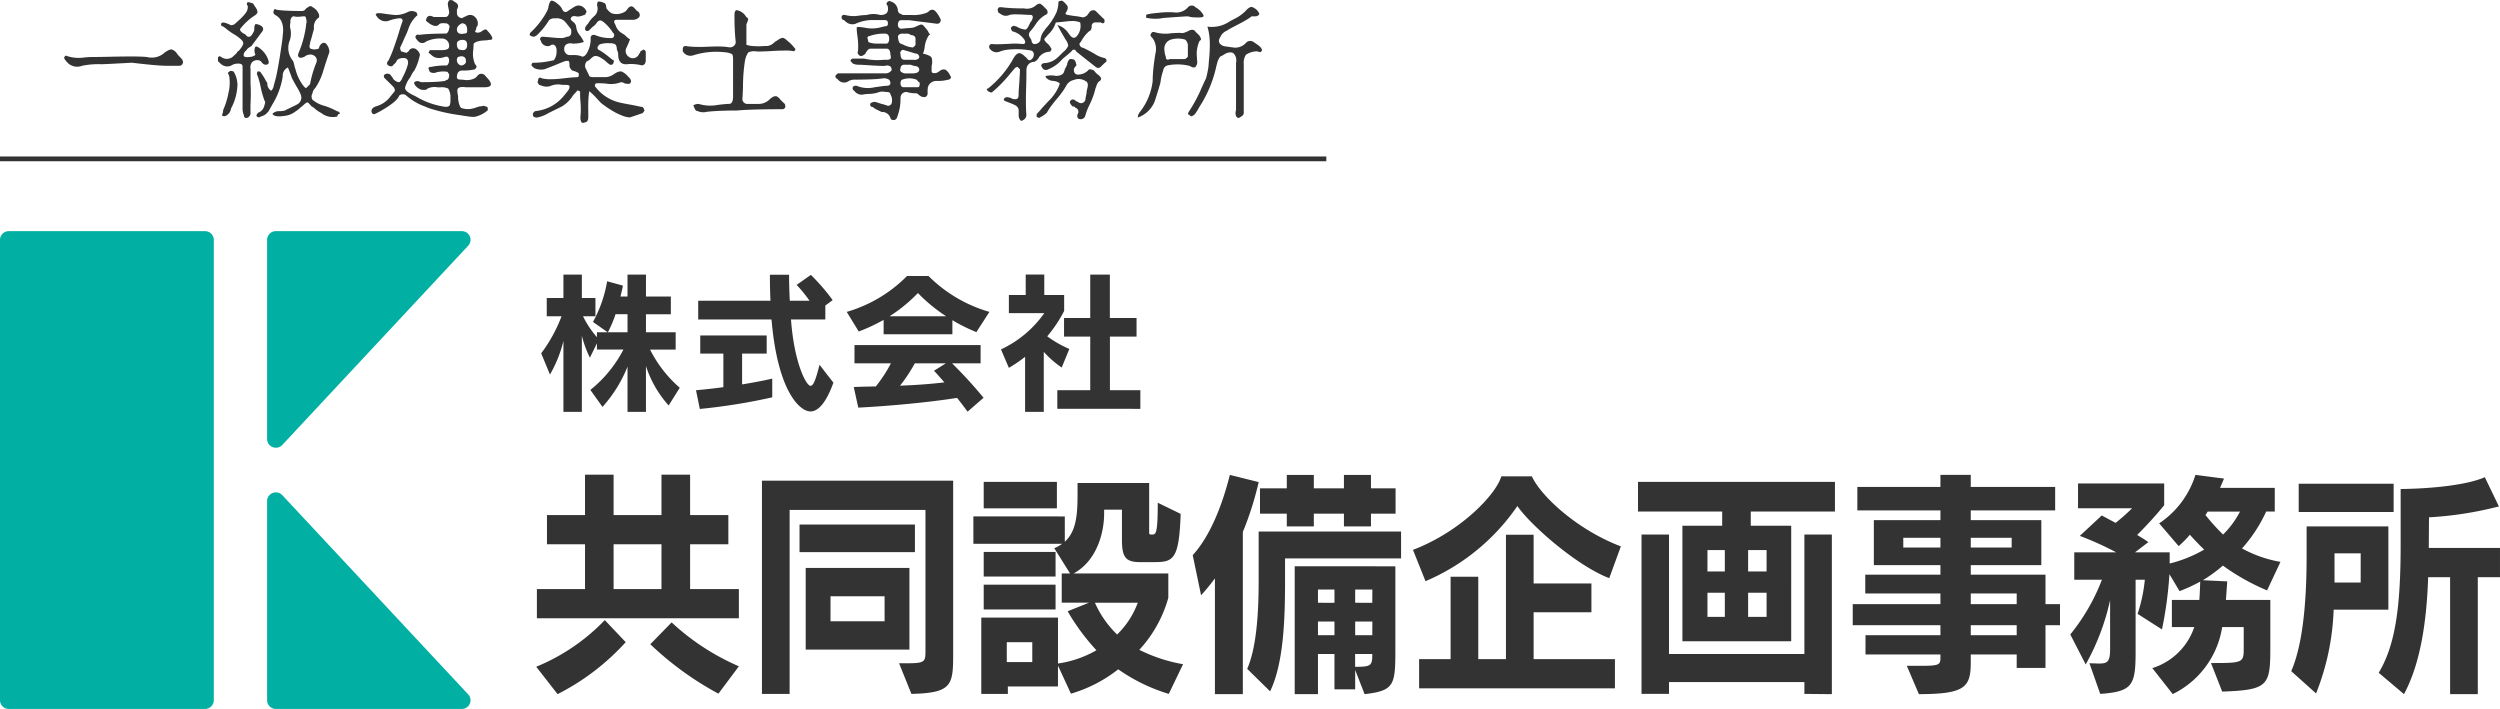
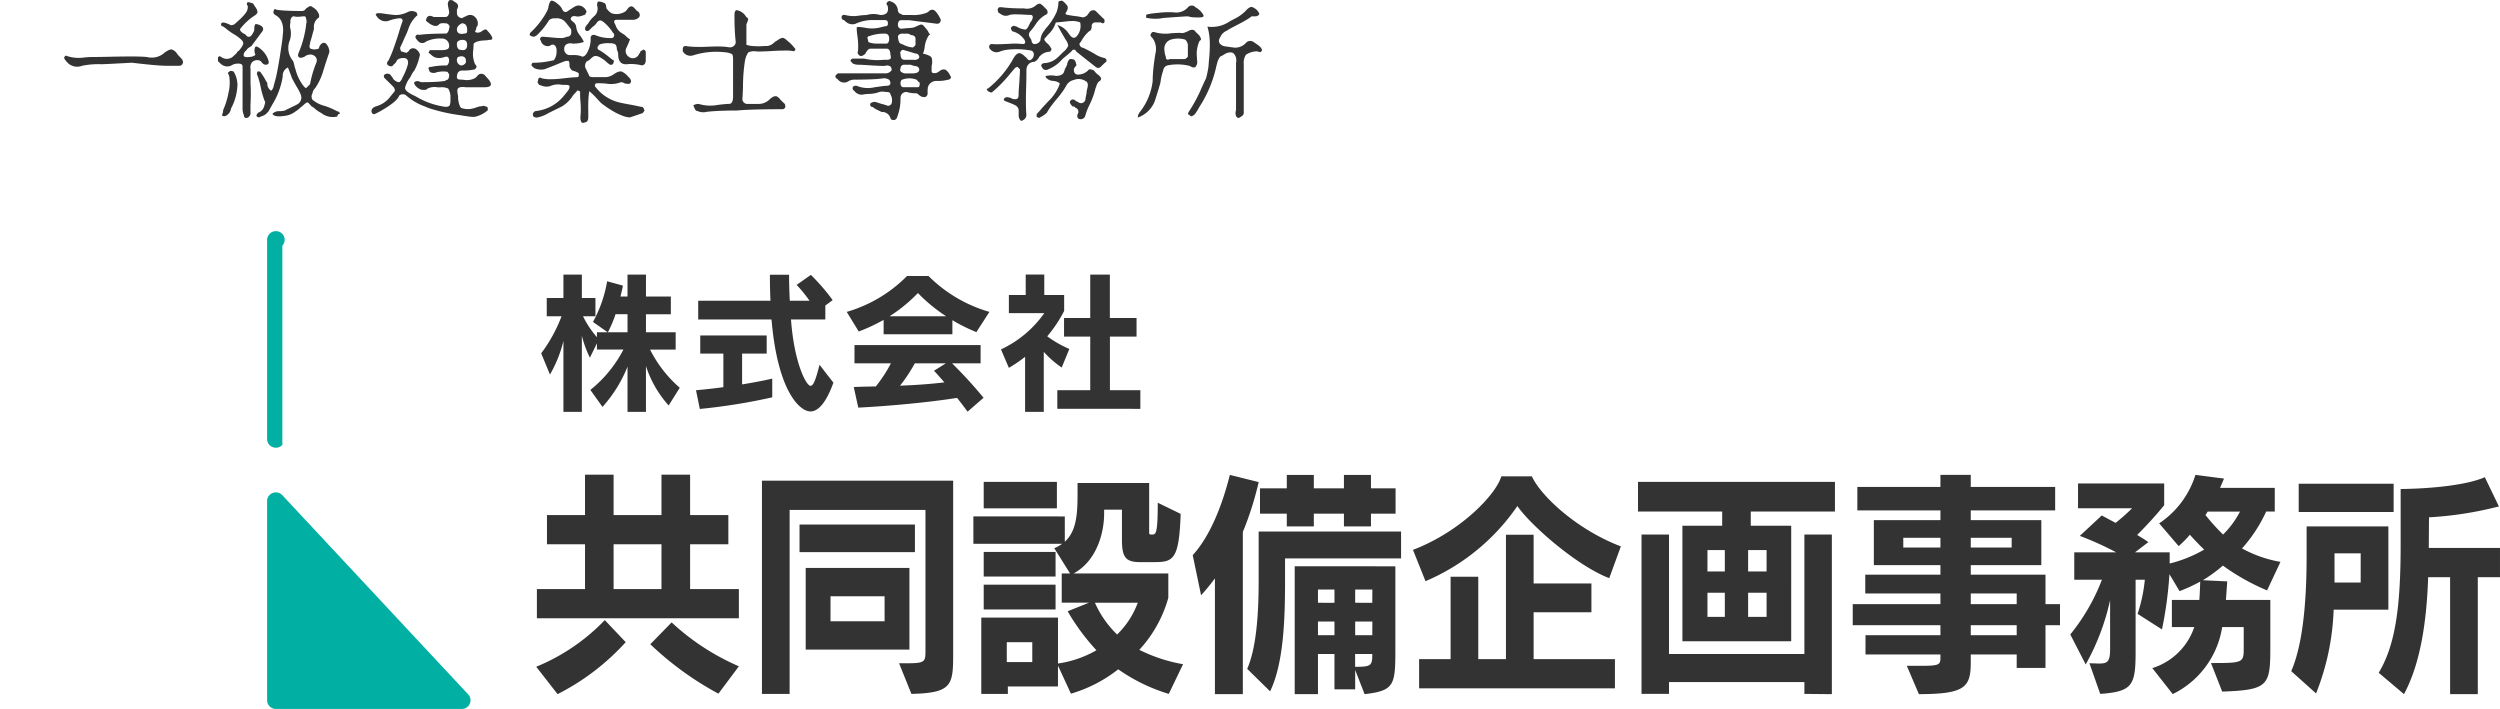
<svg xmlns="http://www.w3.org/2000/svg" width="262" height="74.298" viewBox="0 0 262 74.298">
  <defs>
    <clipPath id="clip-path">
      <rect id="長方形_27808" data-name="長方形 27808" width="49.314" height="50.072" fill="#02afa3" />
    </clipPath>
  </defs>
  <g id="グループ_31467" data-name="グループ 31467" transform="translate(10160.811 22338.346)">
    <g id="グループ_31464" data-name="グループ 31464" transform="translate(-10160.811 -22314.121)">
      <g id="グループ_31457" data-name="グループ 31457">
        <g id="グループ_31456" data-name="グループ 31456" clip-path="url(#clip-path)">
-           <path id="パス_48653" data-name="パス 48653" d="M.92,0H21.487a.92.92,0,0,1,.92.92V49.152a.92.92,0,0,1-.92.92H.92a.92.92,0,0,1-.92-.92V.92A.92.92,0,0,1,.92,0" fill="#02afa3" />
          <path id="パス_48654" data-name="パス 48654" d="M500.087,490.039v20.876a.914.914,0,0,0,.92.907h19.479a.906.906,0,0,0,.677-1.522l-19.479-20.876a.922.922,0,0,0-1.6.614" transform="translate(-472.094 -461.75)" fill="#02afa3" />
-           <path id="パス_48655" data-name="パス 48655" d="M500.087,21.783V.907a.914.914,0,0,1,.92-.907h19.479a.906.906,0,0,1,.677,1.522L501.684,22.4a.922.922,0,0,1-1.6-.614" transform="translate(-472.094)" fill="#02afa3" />
+           <path id="パス_48655" data-name="パス 48655" d="M500.087,21.783V.907a.914.914,0,0,1,.92-.907a.906.906,0,0,1,.677,1.522L501.684,22.4a.922.922,0,0,1-1.6-.614" transform="translate(-472.094)" fill="#02afa3" />
        </g>
      </g>
      <g id="グループ_31466" data-name="グループ 31466" transform="translate(56.197 4.552)">
        <path id="パス_48658" data-name="パス 48658" d="M22.111-4.592V-7.656H17v-4.692h4.008v-3.063H17v-4.23H14v4.23H8.982v-4.23H5.987v4.23H2v3.063H5.987v4.692H.943v3.063Zm-19,7.95a24.626,24.626,0,0,0,7.14-5.446L8.06-4.4A21.033,21.033,0,0,1,.874.489Zm19-2.918a24.783,24.783,0,0,1-7.048-4.6L12.828-1.869a33.073,33.073,0,0,0,7.14,5.179ZM14-7.656H8.982v-4.692H14ZM40.192,3.334c4.146-.1,4.376-.851,4.376-4.012V-19.01H24.529V3.334h2.9v-19.28H41.666V-1.213c0,1.191-.046,1.337-1.981,1.337H38.9ZM39.985-1.31V-9.868H29.113V-1.31Zm.576-10.211v-2.893H28.468v2.893ZM37.382-4.276H31.716V-6.9h5.666ZM68.661.222a16.533,16.533,0,0,1-4.584-1.507,13.353,13.353,0,0,0,3.04-5.446V-9.285H57.19c2.534-1.386,3.2-4.449,3.2-6.248v-.438h1.866v3.136c0,1.823.369,2.358,1.889,2.358H65.6c2.027,0,2.649-.219,2.81-5.057l-2.4-1.167c0,3.331-.207,3.331-.6,3.331h-.069c-.207,0-.23-.024-.23-.267v-5.13H57.605v.827c0,2.164-.023,4.133-1.336,5.325v-2.65H46.687V-12.4h9.305a3.449,3.449,0,0,1-.829.462l1.658,2.65h-.875v3.063H58.8l-2.234.9a22.781,22.781,0,0,0,3.017,4.085A11.26,11.26,0,0,1,55.555.149V-4.665H47.516v8H50.3V2.556h5.252V.368l1.359,2.942A14.645,14.645,0,0,0,61.866.757a18.553,18.553,0,0,0,5.3,2.577ZM55.44-16.117v-2.772H47.77v2.772ZM55.3-5.516v-2.6H47.77v2.6Zm0-3.452v-2.577H47.77v2.577Zm8.614,2.747A8.922,8.922,0,0,1,61.751-2.89a10.582,10.582,0,0,1-2.326-3.331ZM52.86,0H50.188V-2.088H52.86ZM87.687,3.358c3.225-.365,3.225-1,3.225-5.033v-8.364H80.362v13.4H82.8V-.848h1.728v3.7H86.7V.829ZM91.51-10.865v-2.82H76.584v5.154c0,2.966-.161,6.856-1.2,9.239l2.4,2.358c1.451-2.99,1.566-7.8,1.566-11.6v-2.334ZM74.926,3.358V-13.637a32.63,32.63,0,0,0,1.658-5.227l-3.017-.754c-.806,3.209-2.073,6.419-3.893,8.412L70.55-7c.392-.438.9-1.021,1.451-1.775V3.358ZM90.934-15.557v-2.65h-2.58v-1.41H85.521v1.41H82.366v-1.41H79.533v1.41h-2.81v2.65h2.81v1.337h2.833v-1.337h3.156v1.337h2.833v-1.337ZM88.493-2.817H86.7V-4.252h1.8Zm0-3.4H86.7V-7.607h1.8Zm-3.962,3.4H82.8V-4.252h1.728Zm0-3.4H82.8V-7.607h1.728Zm3.962,5.47c0,1.143-.184,1.24-1.8,1.24V-.848h1.8Zm25.429,3.5V-.313H105.4V-5.224h6.058V-8.239H105.4v-5.106h-2.9V-.313h-2.9V-8.944h-2.9V-.313H93.4V2.75Zm.622-14.879c-4.607-1.751-8.384-5.276-9.328-7.342h-3.2c-.553,1.9-4.238,5.786-9.259,7.707l1.313,3.282a22.172,22.172,0,0,0,9.628-7.877c1.359,1.994,6.242,6.273,9.628,7.561Zm17.851,9.944V-14.293h-4.238v-1.483h8.822v-3.112H116.34v3.112h8.822v1.483h-4.169V-2.185Zm4.261,5.543V-13.369h-2.879V-.848H119.588V-13.369h-2.879v16.7h2.879V2.094h14.189v1.24Zm-6.841-8.1H127.88V-7.267h1.935Zm-4.376,0h-1.82V-7.267h1.82ZM129.814-9.5H127.88V-11.74h1.935Zm-4.376,0h-1.82V-11.74h1.82ZM159.044.611V-3.863h1.52V-6.075h-1.52V-9.163h-7.831v-1h7.394v-4.717h-7.394V-15.9h8.845v-2.456h-8.845v-1.264h-3.179v1.264h-8.707V-15.9h8.707v1.021h-6.979v4.717h6.979v1h-7.877v1.969h7.877v1.118h-9.19v2.212h9.19v1.045h-7.854V-.8h7.854v.292c0,.778-.069.9-2.073.9H144.51l1.267,2.966c4.86,0,5.436-.729,5.436-3.355V-.8h4.814V.611Zm-3.017-6.686h-4.814V-7.194h4.814Zm0,3.258h-4.814V-3.863h4.814Zm-.53-9.19h-4.284v-1.021H155.5Zm-7.463,0h-3.893v-1.021h3.893Zm29.529,15.1c4.952-.17,5.044-.656,5.044-4.863V-6.513h-4.653l.138-1.945-2.557-.122a15.364,15.364,0,0,0,2.1-1.532,23.254,23.254,0,0,0,4.63,2.6l1.405-2.99a12.9,12.9,0,0,1-4.031-1.41,15.3,15.3,0,0,0,2.534-3.866h.9v-2.48h-5.735l.415-.973-2.994-.389a9.508,9.508,0,0,1-3.8,5.081L173-12.154a11.3,11.3,0,0,0,1.175-1.191c.438.486.967,1.045,1.5,1.556a13.866,13.866,0,0,1-3.616,1.459V-11.5h-3.639l1.405-1.07c-.322-.243-.737-.486-1.175-.754a41.52,41.52,0,0,0,2.833-3.112v-2.285h-9.029v2.6h5.666a20.19,20.19,0,0,1-1.728,1.532l-1.451-.778-2.3,2.14A32.52,32.52,0,0,1,166.46-11.5h-4.4v2.869h2.9a21.1,21.1,0,0,1-3.317,5.738L163.259.246a24.476,24.476,0,0,0,2.557-6.735v5.106c0,1.264-.23,1.532-1.083,1.532h-.115c-.23,0-.576-.024-.967-.024l1.129,3.209c3.34-.243,3.708-.851,3.708-4.376V-8.628h.967a16.045,16.045,0,0,1-.76,3.574l2.557,1.629a41.041,41.041,0,0,0,.783-5.786l1.06,1.775a16.565,16.565,0,0,0,2.165-1c-.023.656-.046,1.289-.092,1.921h-2.879v2.845h2.349a6.752,6.752,0,0,1-4.4,4.3l2.142,2.723a9.432,9.432,0,0,0,5.182-7.026h2.257v2.261C179.82.076,179.7.1,176.388.1Zm1.866-18.867a9.48,9.48,0,0,1-1.774,2.407,21.822,21.822,0,0,1-1.843-2.042l.23-.365ZM204.35,3.358V-8.9h2.326v-3.063h-7.463l.023-3.209a37.393,37.393,0,0,0,7.325-1.143l-1.474-3.063c-1.7.754-5.113,1.191-8.822,1.24V-12.3c0,6.637-.576,10.552-2.3,13.421l2.649,2.237c1.681-3.112,2.372-7.415,2.534-12.254h2.3V3.358ZM187.4,3.285a25.974,25.974,0,0,0,1.843-8.777h5.735V-14.22h-8.568v3.112c0,5.543-.53,9.579-1.612,12.059Zm8.131-19.013v-2.966h-9.95v2.966Zm-3.455,7.391h-2.741V-11.4h2.741Z" transform="translate(-0.874 40.61)" fill="#333" />
        <path id="パス_48659" data-name="パス 48659" d="M14.915-.083a13.068,13.068,0,0,1-3.113-4h2.684V-5.9H11.373V-7.786H13.98V-9.643H11.373v-2.3H9.44v2.3H8.7c.107-.426.2-.822.261-1.142l-1.656-.457A13.539,13.539,0,0,1,5.821-6.979L7.355-5.9H6.235v.518A10.049,10.049,0,0,1,4.778-7.573h1.3V-9.491H4.655v-2.451H2.723v2.451H.975v1.918H2.524A15.523,15.523,0,0,1,.392-3.691l.92,2.223A13.192,13.192,0,0,0,2.723-4.985V2.444H4.655V-5.533a11.236,11.236,0,0,0,.843,2.3l.736-1.507v.655H9.011A13.118,13.118,0,0,1,5.545.145L6.818,1.926A14.261,14.261,0,0,0,9.44-2.291V2.444h1.932v-4.8A11.482,11.482,0,0,0,13.75,1.774ZM9.44-5.9H7.385a12.552,12.552,0,0,0,.8-1.888H9.44Zm20.121,3.41c-.383,1.538-.644,2.207-.935,2.207-.46,0-1.718-2.39-2.055-6.957h3.6V-8.7l.767-.563a20.36,20.36,0,0,0-2.285-2.649l-1.488,1.05A14.829,14.829,0,0,1,28.518-9.2h-2.07c-.046-.837-.077-1.751-.077-2.725H24.362c0,.929.015,1.888.061,2.725H16.848v1.964h7.683C25.175.328,27.506,2.4,28.61,2.4c.813,0,1.641-.9,2.408-3.014ZM24.608-1.042c-.828.2-1.948.411-3.159.609V-3.661h2.576v-1.9H17.062v1.9h2.423V-.144c-1.012.137-1.994.244-2.868.32l.4,1.964A62.43,62.43,0,0,0,24.608.921ZM46.753.967a46.02,46.02,0,0,0-3.3-3.608h2.991V-4.559H33.226v1.918h3.819a15.321,15.321,0,0,1-1.58,2.42c-.859.015-1.641.03-2.316.061L33.625,2c3.343-.167,7.591-.578,10.352-1.02.4.5.782,1,1.1,1.446Zm.613-9a14.829,14.829,0,0,1-6.38-3.76H38.732a14.616,14.616,0,0,1-6.318,3.76l1.258,2.055a18.8,18.8,0,0,0,2.607-1.218v1.507h7.208V-7.162A18.371,18.371,0,0,0,46-5.914ZM42.8-2.641l-1.242.776c.322.335.69.761,1.089,1.218C41.155-.464,39.53-.357,38-.3a16.43,16.43,0,0,0,1.549-2.344Zm-5.9-4.932a16.212,16.212,0,0,0,2.975-2.436,16.871,16.871,0,0,0,2.96,2.436Zm26.286,9.7V.175h-3.19V-5.442h2.791V-7.39H59.988v-4.552H57.933V-7.39H55.188v1.949h2.745V.175H54.482V2.124Zm-10.122.32V-3.843A10.567,10.567,0,0,0,54.942-2.2l.8-1.949a11.66,11.66,0,0,1-2.316-1.324A13.948,13.948,0,0,0,55.2-8.136V-9.8H53.117v-2.146H51.17V-9.8H49.406v1.9h3.711A11.525,11.525,0,0,1,48.578-4.1l.828,1.933a15,15,0,0,0,1.7-1.157v5.77Z" transform="translate(0.127 11.942)" fill="#333" />
      </g>
    </g>
    <g id="グループ_31468" data-name="グループ 31468" transform="translate(-0.5)">
      <path id="パス_48660" data-name="パス 48660" d="M2.495-4.451a1.41,1.41,0,0,1-1.486-.292Q.9-4.855.8-4.973A1.36,1.36,0,0,1,.63-5.231V-5.37l.154-.153a3.836,3.836,0,0,0,1.865.209q.28-.028.47-.042t.287-.014q.336,0,.841-.007T5.439-5.4q1.318-.028,2.278-.028t1.577.056a1.982,1.982,0,0,0,1.851-.459q.561-.4.785-.32a1.1,1.1,0,0,1,.449.32,2.485,2.485,0,0,0,.407.487,1.7,1.7,0,0,1,.126.139A.729.729,0,0,1,13-5.077a.4.4,0,0,1-.084.557.423.423,0,0,1-.224.07H11.454q-.575,0-1.5-.084T7.738-4.771q-.1,0-.449.021T6.336-4.7q-1.486.084-1.851.084A8.421,8.421,0,0,0,2.495-4.451ZM19.866.976q-.294.139-.393-.139a.359.359,0,0,1-.014-.111,1.789,1.789,0,0,1-.14-.807V-4.4q-.028-.278-.407-.278a1.265,1.265,0,0,0-.673.139.972.972,0,0,1-1.234-.153,1.129,1.129,0,0,1-.119-.1l-.147-.146v-.39l.14-.139.042.021a.9.9,0,0,0,.14.049.556.556,0,0,1,.084.07.988.988,0,0,0,1.234-.153q.056-.056.126-.118t.14-.132a.727.727,0,0,0,.112-.153q.084-.125.154-.125.519-.6.477-.849-.014-.251-.673-.71a.3.3,0,0,1-.07-.056,6.987,6.987,0,0,1-1.108-.765l-.133-.1a.727.727,0,0,0-.119-.077q-.224-.042-.224-.237.028-.195.266-.181a.242.242,0,0,1,.1.014,2.7,2.7,0,0,1,.28.09,4.2,4.2,0,0,1,.393.174.753.753,0,0,0,.407-.125q.07-.07.175-.167t.245-.223a5.434,5.434,0,0,0,.673-.7,1.093,1.093,0,0,0,.266-.807.256.256,0,0,1,0-.4,1.9,1.9,0,0,1,.435.111.462.462,0,0,0,.112.028,2.782,2.782,0,0,1,.182.292.83.83,0,0,0,.084.111q.28.418.168.626a.554.554,0,0,1-.07.084l-.1.1a6.007,6.007,0,0,0-1.626,1.489q0,.278.5.515a.057.057,0,0,0,.042.014q.435.6.813-.125a.775.775,0,0,0,.14-.543.791.791,0,0,1,.126-.4,1.112,1.112,0,0,1,.687.264.355.355,0,0,1,.056.459.219.219,0,0,1-.056.084q-.168.223-.463.626l-.358.48q-.161.216-.273.369a2.387,2.387,0,0,1-.294.195.835.835,0,0,0-.112.084,2.238,2.238,0,0,1-.28.32.516.516,0,0,0-.126.487q.154.153.715.07a.987.987,0,0,0,.5-.209,1.039,1.039,0,0,1-.028-.821q.112-.111.308.014A2.547,2.547,0,0,1,22-5.105l.042.167a.255.255,0,0,1-.182.362q-.322.084-.6-.32-.014-.014-.014-.021s0-.012-.014-.021a.757.757,0,0,0-.953.153.89.89,0,0,0-.126.654v1.489a19.951,19.951,0,0,1,0,2.185q-.014.557,0,.919A.526.526,0,0,1,19.866.976Zm1.36-.111a.289.289,0,0,1-.407,0q-.126-.153.14-.4a1.017,1.017,0,0,0,.631-.7l.042-.125a.227.227,0,0,1,.007-.056q.007-.028.021-.07.07-.195-.028-.278a10.18,10.18,0,0,1-.463-1.7q-.084-.348-.168-.626a4.408,4.408,0,0,0-.182-.5l.014-.056a1.516,1.516,0,0,0,.028-.167.918.918,0,0,1,.1-.056q.252.014.266.139a4.851,4.851,0,0,1,.491.765q.056.1.105.174t.091.146a.87.87,0,0,0,.322.752l.084.056a.885.885,0,0,0,.266-.543,15.237,15.237,0,0,0,.421-1.774q.21-1.12.435-2.707.084-.612.084-.765.238-1.628-.8-2.157l-.14-.139a.171.171,0,0,0-.042-.1.19.19,0,0,1,.042-.167q0-.181.14-.195a.191.191,0,0,1,.14.056,9.662,9.662,0,0,0,1.087.1q.68.035,1.619.035a.494.494,0,0,0,.407-.278.924.924,0,0,0,.2-.125q.252-.181.407-.056a.152.152,0,0,1,.07.056,1.4,1.4,0,0,1,.687.807v.264a1.147,1.147,0,0,0-.547,1.086v.139q-.028.111-.077.278t-.105.39q-.07.264-.133.459a2.763,2.763,0,0,0-.091.348.424.424,0,0,1-.007.056q-.007.042-.021.1a.5.5,0,0,0,.028.39,1.015,1.015,0,0,0,.911.014.057.057,0,0,1,.042-.014v-.139q.2-.431.5-.445a.548.548,0,0,1,.168.042,1.291,1.291,0,0,1,.407.946q-.07.181-.224.64T27.8-4.006a6.262,6.262,0,0,1-.869,1.893.867.867,0,0,0-.28.543.63.63,0,0,0,0,.682,3.219,3.219,0,0,0,1.22.626q.056.014.14.042a7.576,7.576,0,0,1,1.234.543A.27.27,0,0,1,29.5.5a.261.261,0,0,1,.014.084.25.25,0,0,0-.252.223.08.08,0,0,0-.014.056A1.947,1.947,0,0,1,27.689.587L27.577.51q-.07-.049-.168-.1t-.2-.132a1.3,1.3,0,0,0-.147-.09,2.794,2.794,0,0,0-.245-.216,2.038,2.038,0,0,0-.287-.188q-.322-.4-.421-.4-.14.014-.533.4a.9.9,0,0,0-.161.118q-.105.09-.273.244L25,.246a.727.727,0,0,1-.119.077,2.3,2.3,0,0,1-1.262.487Q22.67.949,22.446.587a.939.939,0,0,1,.785-.278q.2-.014.322-.035l.2-.035A1.665,1.665,0,0,1,24.016.1q.238-.111.687-.334a3.549,3.549,0,0,0,.463-.251.8.8,0,0,0,.28-.863q-.028-.07-.063-.167a1.216,1.216,0,0,0-.091-.195q-.056-.125-.154-.3t-.238-.4q-.14-.251-.245-.445t-.175-.334q-.028-.1-.077-.23t-.119-.313l-.21-.543a.946.946,0,0,0-.547.946A7.9,7.9,0,0,1,22.46-.429q-.056.1-.421.752-.028.028-.063.07t-.091.1A1.253,1.253,0,0,1,21.226.865Zm4.332-3.41q.266.4.421.431l.407-.4A11.751,11.751,0,0,1,27.058-4.8a.581.581,0,0,0-.28-.738.676.676,0,0,0-.533-.07.924.924,0,0,0-.407.181.472.472,0,0,1-.266.1.3.3,0,0,1-.407-.1.352.352,0,0,1,0-.306A11.4,11.4,0,0,0,25.677-7.2a11.072,11.072,0,0,0,.3-1.51q0-.014,0-.049a.388.388,0,0,1,.014-.09.871.871,0,0,0-.014-.529.278.278,0,0,0-.1-.223l-.042-.042q-.042,0-.126.007t-.2.021q-.659.07-.771-.028-.308,0-.393.39a.154.154,0,0,0-.014.07v.07A1.065,1.065,0,0,1,24.331-9q-.007.063-.021.16a1.247,1.247,0,0,0,.028.543,2.274,2.274,0,0,1-.126,1.336,2.115,2.115,0,0,0,.407,2.018,1.927,1.927,0,0,1,.063.2q.049.174.119.48.028.07.049.132a1.094,1.094,0,0,1,.035.132A4.732,4.732,0,0,0,25.558-2.545ZM17.777.642q-.351.334-.631.084a1.146,1.146,0,0,0,.14-.543,7.689,7.689,0,0,0,.547-1.754,4.547,4.547,0,0,0,.1-1.712,1.318,1.318,0,0,0-.1-.306.1.1,0,0,1,.014-.181.459.459,0,0,0,.07-.056l.042-.042q.084-.084.322-.014a.266.266,0,0,0,.084.014,2.416,2.416,0,0,1,.379,1.03,1.974,1.974,0,0,1,.042.32A5.661,5.661,0,0,1,18.1.044.892.892,0,0,1,17.777.642ZM43.686.893a1.888,1.888,0,0,1-.28.007q-.14-.007-.28-.021T42.761.823Q42.537.8,42.228.74a18.5,18.5,0,0,1-3.421-.765l-.2-.084-.2-.084a6.073,6.073,0,0,1-1.949-1.155.3.3,0,0,1-.07-.056.633.633,0,0,0-.6.028.338.338,0,0,0-.084.111q-.224.571-1.823,1.5a7.221,7.221,0,0,1-.729.376q-.182.056-.294-.167-.126-.362.294-.585.028-.014.063-.028t.063-.028a2.756,2.756,0,0,0,1.57-1.086,1.511,1.511,0,0,0,.147-.174q.077-.1.175-.216.238-.209-.056-.585a.356.356,0,0,1-.084-.084l-.8-.793a.26.26,0,0,1,0-.418.534.534,0,0,1,.533,0A2.914,2.914,0,0,1,35.162-3q.449.348.631.237a1.216,1.216,0,0,0,.308-.5,6.231,6.231,0,0,0,.519-1.253.123.123,0,0,0,.014-.056.056.056,0,0,1,.014-.042q.1-.6-.407-.654-.617,0-.785.32a.047.047,0,0,0-.014.035.047.047,0,0,1-.014.035.365.365,0,0,1-.042.063q-.028.035-.056.077a.555.555,0,0,1-.168.125.311.311,0,0,1-.449.181.772.772,0,0,0-.1-.042q-.308-.195,0-.543a10.49,10.49,0,0,0,.491-1.148q.266-.717.575-1.7.238-.821.421-1.294a.278.278,0,0,0-.2-.264.157.157,0,0,0-.07-.014,4.205,4.205,0,0,0-1.22.278,1.073,1.073,0,0,1-1.164-.39q-.056-.07-.105-.139a.69.69,0,0,1-.077-.139l.14-.139H33.8q.631.1,1,.139t.47.056a2.885,2.885,0,0,0,1.374-.32.9.9,0,0,1,.813,0q.1,0,.168.237.042.153-.042.153a3.148,3.148,0,0,0-.869,1.336q-.168.459-.21.543t-.175.369l-.315.717q-.056.111-.1.209t-.084.181a.74.74,0,0,0,.126.4,1.8,1.8,0,0,1,.28.07,2.245,2.245,0,0,0,.266.07.732.732,0,0,1,.154-.111.466.466,0,0,0,.126-.167.518.518,0,0,1,.561-.181.275.275,0,0,0,.056.021.275.275,0,0,1,.056.021q.575.418.407.821a5.567,5.567,0,0,1-.547,1.461,1.245,1.245,0,0,0-.2.271q-.1.174-.21.411a2.89,2.89,0,0,0-.561,1.127q.014.306.631.64.1.056.217.111t.259.125A8.133,8.133,0,0,0,40.293-.193q.617.125.743-.139a1.535,1.535,0,0,0,.07-.529v-.4a1.7,1.7,0,0,0-.238-.807,1.609,1.609,0,0,0-.841-.125h-.14a1.62,1.62,0,0,1-.2-.014,1.6,1.6,0,0,0-1.038.181.525.525,0,0,1-.056.049.526.526,0,0,0-.056.049H38.12a1.3,1.3,0,0,1-.729-.5q-.126-.195-.07-.306a.5.5,0,0,1,.547-.056.782.782,0,0,0,.252.056q.813,0,1.423-.035a9.345,9.345,0,0,0,1.016-.1A.336.336,0,0,1,40.8-2.99L40.826-3a.775.775,0,0,0,.14-.543q0-.056-.1-.153a.237.237,0,0,1-.042-.111,2.432,2.432,0,0,0-.9-.014.438.438,0,0,1-.105.014h-.077a.817.817,0,0,1-.8,0q0-.014-.112-.278a.452.452,0,0,1-.028-.111q.014-.139.28-.139A6.778,6.778,0,0,1,40.7-4.479q.238-.1.266-.543-.014-.362-.266-.39a2.776,2.776,0,0,0-.449.111.952.952,0,0,1-.112.021.91.91,0,0,1-.112.007,1.1,1.1,0,0,1-.9-.292q-.126-.111-.21-.174a.992.992,0,0,0-.112-.077l.14-.278h1.22q.743,0,.785-.306a.193.193,0,0,0,.014-.084.74.74,0,0,0-.8-.821,3.237,3.237,0,0,0-1.626.32.267.267,0,0,1-.07.049.267.267,0,0,0-.07.049.583.583,0,0,1-.673-.139q-.379-.39-.266-.529a.25.25,0,0,1,.308-.153.313.313,0,0,0,.1.014q.477-.07,1.185-.1T40.7-7.833a.771.771,0,0,0,.266-.543q.154-.292-.21-.5a.041.041,0,0,0-.028-.014A.04.04,0,0,1,40.7-8.9h-.084a.654.654,0,0,1-.126-.014q-.5-.028-.6.153-.379.362-1.164-.251a.853.853,0,0,0-.105-.09.622.622,0,0,1-.077-.063.791.791,0,0,1,.126-.4q.252-.237.673,0h1.22q.308,0,.393-.39a.154.154,0,0,0,.014-.07v-.07a1.547,1.547,0,0,0-.028-.174q-.028-.146-.084-.411-.014-.07-.021-.125a.793.793,0,0,1-.007-.1.634.634,0,0,1,.14-.4.455.455,0,0,1,.533.139q.575.251.322.738a.109.109,0,0,0-.021.028.109.109,0,0,1-.021.028v.4A.517.517,0,0,0,42.1-9.5a.447.447,0,0,0,.224.056,2.219,2.219,0,0,1,.393-.195.431.431,0,0,1,.077-.042q.035-.014.063-.028a.7.7,0,0,1,.813.139.892.892,0,0,1,.266.932.544.544,0,0,0-.14.4q-.182.209-.042.264a.057.057,0,0,0,.042.014q.084.07.308.014a.313.313,0,0,1,.1-.014l.105-.063q.105-.063.3-.188.21-.084.266-.028,1.08,1.127.266,1.072a.951.951,0,0,1-.245.042q-.175.014-.442.028l-.21.028a1.048,1.048,0,0,0-.182.042.964.964,0,0,0-.533.264q0,.1-.007.257t-.021.355a2.817,2.817,0,0,0,.126,1.392,1.006,1.006,0,0,0,.168.278q.126.153-.126.4a5.175,5.175,0,0,1-1.346.125q-.519.014-.547.682a.254.254,0,0,0,.2.251.157.157,0,0,0,.07.014q.07,0,.189.007t.259.021a1.826,1.826,0,0,0,1.136-.153,1.077,1.077,0,0,0,.308-.278.511.511,0,0,1,.813,0l.308.348a1.26,1.26,0,0,1,.126.153q.491.71-.519.71H42.719q-.813-.111-.883.251a1.013,1.013,0,0,0,0,.244,3.577,3.577,0,0,0,.07.438v.278q.112.807.336.96a2.168,2.168,0,0,0,.883.111,3.2,3.2,0,0,0,.8-.209q.1-.028.161-.049a.38.38,0,0,1,.119-.021.934.934,0,0,0,.266-.042.361.361,0,0,1,.28.042.31.31,0,0,1,.224.1l.042.042V.211A3.175,3.175,0,0,1,43.686.893Zm-1.528-8.7a1.04,1.04,0,0,0,.21.007,1.252,1.252,0,0,0,.224-.035q.252,0,.266-.209v-.195q-.014-.64-.533-.668a.959.959,0,0,0-.5.431.6.6,0,0,0-.042.237A.416.416,0,0,0,42.158-7.805Zm-.1,1.67a1.537,1.537,0,0,0,.393.042q.379-.014.407-.529,0-.473-.351-.529a.841.841,0,0,0-.182-.014q-.519.042-.547.4Q41.78-6.246,42.06-6.135Zm.084,1.628q.014.014.021.014s.012,0,.021.014a.612.612,0,0,0,.491-.237.337.337,0,0,0,.042-.306.391.391,0,0,0-.294-.4.594.594,0,0,0-.379.014q-.266.014-.266.39A.581.581,0,0,0,42.144-4.507Zm13,6q-.336.167-.407-.334a.429.429,0,0,1-.014-.1v-.1a8.7,8.7,0,0,0,0-1.767q-.014-.167-.021-.3t-.007-.23v-.418l-.28-.125a.894.894,0,0,1-.119.16q-.091.1-.245.257l-.105.132a.721.721,0,0,0-.077.118,3.451,3.451,0,0,1-1.037,1,1.927,1.927,0,0,1-.2.1q-.014.014-.329.167T51.383.5A3.408,3.408,0,0,1,50.15.976Q49.771.963,49.743.7A.39.39,0,0,1,50.15.281a4.394,4.394,0,0,0,2.93-1.7q.1-.111.189-.23l.189-.244a.673.673,0,0,0,.126-.418q-.014-.139-.407-.139H53q-.105,0-.245-.014a2.078,2.078,0,0,0-1.234.153,1.4,1.4,0,0,1-.925-.084.824.824,0,0,1-.182-.056q-.224-.251-.168-.348a.109.109,0,0,0,.021-.028.109.109,0,0,1,.021-.028q0-.376.238-.348a.36.36,0,0,1,.168.07,3.926,3.926,0,0,0,.974.09,12.119,12.119,0,0,0,1.353-.1q.477-.056.82-.084t.568-.028l.021-.014A.273.273,0,0,1,54.51-3.3a.237.237,0,0,0,.042-.111v-.264a2.166,2.166,0,0,0-.687-.278.89.89,0,0,1-.28-.418q0-.543-.1-.585a.932.932,0,0,0-.449.042q-.182.07-.435.174l-.589.244q-.351.139-.61.237t-.428.167a1.655,1.655,0,0,1-1.108-.125q-.028-.028-.063-.07a.279.279,0,0,0-.091-.07.368.368,0,0,1-.112-.139q0-.264.21-.278h.2a8.761,8.761,0,0,0,1.682-.209l.133-.028.119-.028a1.423,1.423,0,0,0,.28-.946.8.8,0,0,0-.14-.557.353.353,0,0,0-.463-.07.276.276,0,0,0-.1.07A.747.747,0,0,1,50.57-7.1q-.154-.153.014-.334A.248.248,0,0,1,50.7-7.5q.07,0,.414.028t.946.084q.154.014.3.021t.273.007A1.265,1.265,0,0,0,53.3-7.5a.42.42,0,0,0,.463-.431.8.8,0,0,0-.042-.39L53.3-8.849q-.154-.195-.21-.251a1.205,1.205,0,0,0-1.009-.32.794.794,0,0,0-.659.209.322.322,0,0,1-.042.07,6.471,6.471,0,0,1-.512.724,8.384,8.384,0,0,1-.582.64.9.9,0,0,1-.421.278.644.644,0,0,1-.407-.139q-.1,0-.028-.153a.453.453,0,0,0,.028-.111,8.62,8.62,0,0,0,1.654-2.06l.042-.084.056-.111a1.187,1.187,0,0,0,.168-.487q.126-.626.351-.64a1.241,1.241,0,0,1,.477.237.22.22,0,0,1,.056.042.459.459,0,0,0,.07.056,1.773,1.773,0,0,1,.421.445q.238.571.589.362a.34.34,0,0,0,.112-.084.986.986,0,0,0,.133-.084,1.91,1.91,0,0,1,.175-.111q.112-.07.2-.132a.847.847,0,0,1,.161-.09.75.75,0,0,1,.869.028.926.926,0,0,1,.379.515l-.028.049-.084.146a.261.261,0,0,0-.014.084,2.068,2.068,0,0,0-.294.111l-.07.021a.232.232,0,0,1-.056.007,1,1,0,0,1-.645.028q-.379-.042-.463.237-.056.139.224.348a.821.821,0,0,1,.336.473,1.61,1.61,0,0,0,.393.946,4.162,4.162,0,0,1,.421.7,3.268,3.268,0,0,1-1.234.167.157.157,0,0,0-.07-.014.157.157,0,0,1-.07-.014q-.659.014-.687.543a.632.632,0,0,0,.365.654.552.552,0,0,0,.182.042h.421a2.051,2.051,0,0,1,.827.125q.238.125.491-.209a.457.457,0,0,1,.056-.07A2.953,2.953,0,0,0,55.8-7.36a.3.3,0,0,1,.28-.334.593.593,0,0,1,.266.056,3.92,3.92,0,0,0,1.64.278.257.257,0,0,0,.266-.223.08.08,0,0,0,.014-.056q-.014-.237-.126-.264a4.3,4.3,0,0,0-.967-1.113q-.308-.278-.533-.139a.987.987,0,0,0-.084.063q-.042.035-.084.077a1.42,1.42,0,0,1-.449.473.525.525,0,0,1-.056.049.41.41,0,0,0-.042.035,2.873,2.873,0,0,1-.351.334.265.265,0,0,1-.322-.056q-.14-.278.252-.668l.014-.014a3.121,3.121,0,0,1,.687-.821,1.039,1.039,0,0,0,.266-1.1q.014-.39.14-.4a1.091,1.091,0,0,1,.561.139q.2,0,.252.376a.261.261,0,0,1,.014.084v.084a1.9,1.9,0,0,0,.547.543,1.684,1.684,0,0,0,1.458-.195q.056-.056.105-.111t.091-.111q.421-.612.841,0l.084.042a.184.184,0,0,1,.042.111.474.474,0,0,1,.336.515l-.028.084a.538.538,0,0,1-.028.07.9.9,0,0,1-.561.278H58.548q-.477,0-.154.529a.04.04,0,0,1,.014.028,1.464,1.464,0,0,0,.575.793q.07.042.133.084a1.12,1.12,0,0,0,.119.07.9.9,0,0,1,.161.118q.105.09.259.244.07.056.14.1a1.025,1.025,0,0,0,.126.077,4.334,4.334,0,0,1-.161.424q-.105.244-.245.536a.742.742,0,0,0,.238.849l.084.056.084.056a.7.7,0,0,0,.855-.209.776.776,0,0,1,.063-.1.305.305,0,0,0,.049-.1A.431.431,0,0,0,61.029-6a.324.324,0,0,0,.224-.111l.042-.028a.264.264,0,0,1,.266.195.261.261,0,0,1,.014.084v.821q-.014.515-.421.543a4.728,4.728,0,0,0-1.374-.139q-1.066.181-1.094-.946a1.07,1.07,0,0,0-.14-.557q0-.515-.266-.612a1.836,1.836,0,0,0-.561-.07,2.614,2.614,0,0,0-.967.125q-.126.1-.14.153a.256.256,0,0,0,0,.4,4.519,4.519,0,0,1,.519.32q.322.223.757.585l.133.1.119.09q.182,0,.014.376a.04.04,0,0,0-.014.028.289.289,0,0,1-.421,0,.9.9,0,0,1-.161-.118q-.105-.09-.273-.244a1.942,1.942,0,0,0-.266-.181q-.575-.418-.925-.237a1.423,1.423,0,0,0-.294.237q-.28.264-.421.264-.014.028-.084.153a.668.668,0,0,0-.042.543,1.384,1.384,0,0,0,.084.167,1.909,1.909,0,0,1,.112.237l.119.237q.049.1.077.167.028.153.421.153H57.44a1.6,1.6,0,0,0,.8-.32.919.919,0,0,0,.1-.056.687.687,0,0,1,.07-.042,1.069,1.069,0,0,1,.6-.181,1.445,1.445,0,0,1,.2.1,3.651,3.651,0,0,1,.308.216l.077.084q.063.07.189.195.407.4.14.668-.084.084-.463.014a.313.313,0,0,0-.1-.014.591.591,0,0,0-.407-.125,2.863,2.863,0,0,1-1.542.139q-.365-.028-.638-.035a2.222,2.222,0,0,0-.428.021.26.26,0,0,0,0,.418,4.454,4.454,0,0,0,2.566,1.6q.056.014.1.021a.557.557,0,0,1,.084.021q.154.028.4.077t.554.1q.379.07.652.132t.456.09q.154,0,.252.292a.453.453,0,0,1,.028.111.94.94,0,0,0-.112.153q-.084.125-.168.125-.1.028-.252.084t-.365.125q-.21.07-.365.125t-.252.084a2.069,2.069,0,0,1-.687-.139,6.593,6.593,0,0,1-1.1-.515,10.665,10.665,0,0,1-1.241-.849q-.07-.07-.175-.181t-.245-.264q-.238-.264-.442-.459a4.588,4.588,0,0,0-.386-.334,9.346,9.346,0,0,0-.091.988q-.021.515-.007,1.044V.949q0,.459-.322.529A.266.266,0,0,1,55.141,1.491ZM67.941.378a1.4,1.4,0,0,1-.925-.084.824.824,0,0,1-.182-.056.783.783,0,0,1-.126-.195A2.637,2.637,0,0,1,66.6-.207l-.042-.111a1.252,1.252,0,0,1,.561-.139,4.1,4.1,0,0,0,1.963.111q.449-.056.75-.084t.484-.028q.379-.014.407-.682V-5.133q0-.459-.112-.543-.056-.028-.161-.07a2.053,2.053,0,0,0-.287-.084,8.019,8.019,0,0,0-3.6.278.917.917,0,0,1-1.108-.418v-.264a.271.271,0,0,1,.2-.278.266.266,0,0,1,.084-.014,7.46,7.46,0,0,0,1.016.09q.624.021,1.493-.021.673-.028,1.192-.014a5.6,5.6,0,0,1,.883.084.627.627,0,0,0,.645-.362A.564.564,0,0,0,71-6.942a24.08,24.08,0,0,1-.126-2.881q0-.445.252-.459.112.028.154.042a1.441,1.441,0,0,1,.841.7q.112,0,.182.195a.286.286,0,0,1-.056.209.823.823,0,0,1-.07.209.536.536,0,0,0-.056.209V-6.65a2.724,2.724,0,0,0,.7.132,8.4,8.4,0,0,0,1.037.007q.154-.014.273-.014h.2a1.313,1.313,0,0,0,.7-.362.9.9,0,0,1,.266-.181q.5-.376.729-.292a1.327,1.327,0,0,1,.393.292,3.851,3.851,0,0,1,.645.626q.056.07.105.125t.077.084v.125l-.14.139a3.242,3.242,0,0,0-.841-.077q-.645-.007-1.753.063-.6.028-.96.035a2.265,2.265,0,0,1-.47-.021,1.513,1.513,0,0,0-.757.111,2.193,2.193,0,0,0-.351.863,17.671,17.671,0,0,0-.21,2.783q-.014.39-.028.689T71.7-1a.516.516,0,0,0,.547.543h1.122a1.6,1.6,0,0,0,1.108-.4q.533-.543.883-.362a1.658,1.658,0,0,1,.365.362q.14.139.245.237t.175.167q.154.376-.1.515A.4.4,0,0,1,75.863.1q-1.654,0-2.839.035t-1.886.1Q70.1.239,69.3.274T67.941.378Zm19.937.654a.371.371,0,0,1-.421.195q-.21-.042-.238-.195a.89.89,0,0,0-.925-.64q-.336-.167-.512-.251a1.581,1.581,0,0,1-.189-.1,1.376,1.376,0,0,1-.21-.167A.288.288,0,0,1,85.1-.3a.287.287,0,0,1,.028-.223.737.737,0,0,1,.519-.139q.1.028.266.084t.393.125q.224.056.386.111t.259.084A.439.439,0,0,0,87.3-.429a.241.241,0,0,0,.042-.1,1.125,1.125,0,0,0-.112-.891l-.014-.014a.245.245,0,0,0-.21-.251.082.082,0,0,0-.056-.014q-.07,0-.168-.007t-.21-.021a1.151,1.151,0,0,0-.533.028,3.235,3.235,0,0,1-1.136.195q-.182.014-.322.028a1.39,1.39,0,0,0-.238.042.932.932,0,0,1-.869-.334l-.2-.195q-.084-.292.154-.376a.908.908,0,0,1,.119-.021.436.436,0,0,1,.133.007,3.028,3.028,0,0,0,1.865.153q.491-.07.806-.111a3.951,3.951,0,0,1,.47-.042q.463-.014.379-.39a.528.528,0,0,0-.126-.251.989.989,0,0,0-.645-.139q-.463.07-1.178.1t-1.7.035a1.376,1.376,0,0,0-.673.125A.832.832,0,0,1,81.723-3q-.028-.028-.07-.063t-.07-.063a.1.1,0,0,1-.091-.063.267.267,0,0,1-.035-.132V-3.38a.192.192,0,0,1,.07-.125,1.214,1.214,0,0,1,.126-.111l.07-.042h4.963a.75.75,0,0,0,.6-.264.172.172,0,0,0,.056-.125q-.028-.362-.266-.39-.07-.084-.435-.014a.266.266,0,0,1-.084.014q-.224,0-.568-.014t-.806-.042l-.792-.049q-.343-.021-.568-.021a1.268,1.268,0,0,1-.547-.125q-.07-.07-.133-.139t-.119-.125q.07-.237.252-.251h1.192a6.1,6.1,0,0,0,1.851.139q.154-.014.28-.014h.224q.463,0,.435-.278a.744.744,0,0,0-.042-.237q-.014-.64-.393-.654h-1.7q-.238,0-.477.418-.014.014-.014.021s0,.012-.014.021l-.028.056a.725.725,0,0,1-.519.264q-.393-.223-.252-.515a7.523,7.523,0,0,0-.084-1.712q-.028-.237-.042-.431t-.014-.334q.1-.1.435-.042l.351.042a3.61,3.61,0,0,0,1.893-.07q.126-.028.21-.042a.469.469,0,0,0,.112-.028q.252,0,.266-.209v-.167a.254.254,0,0,0-.2-.251.157.157,0,0,0-.07-.014h-1.57a4.307,4.307,0,0,0-.841.132,4.155,4.155,0,0,0-.715.257,1.032,1.032,0,0,1-1-.209.913.913,0,0,1-.1-.084l-.1-.1a.262.262,0,0,1-.252-.278.236.236,0,0,1,.252-.264.428.428,0,0,1,.126.014,3.43,3.43,0,0,0,1.5.056q.238-.028.421-.042t.322-.014a2.493,2.493,0,0,1,1.43,0q.827,0,.813-.64a1.189,1.189,0,0,0-.007-.132q-.007-.063-.021-.132a.483.483,0,0,0-.1-.181.212.212,0,0,1-.028-.084.316.316,0,0,1,.2-.264q.126-.07.2,0a1.031,1.031,0,0,1,.785.9.429.429,0,0,0,.294.418.247.247,0,0,1,.07.028l.168.084h.911a3.73,3.73,0,0,0,1.612-.251.516.516,0,0,0,.105-.07.516.516,0,0,1,.105-.07.434.434,0,0,1,.673,0,2.854,2.854,0,0,1,.519.793l.014.028.042.084a.188.188,0,0,1-.056.139q-.014.264-.393.264-.182-.028-.456-.063T90.977-9q-.617-.07-1.066-.132t-.729-.1h-.911Q88-9.155,88-8.724a.371.371,0,0,0,.393.39q.112-.028.911-.084a1.4,1.4,0,0,0,.659-.181q.182-.083.294-.125t.14-.056a.952.952,0,0,0,.112.021.348.348,0,0,1,.112.035q.238.264.4.466a1.338,1.338,0,0,1,.217.355.047.047,0,0,1,.014.035.112.112,0,0,0,.014.049q.112,0,.112.07-.014.042-.112.07a2.777,2.777,0,0,0-.463,1.28,2.252,2.252,0,0,1-.182.668q.771.181.911.431a1.567,1.567,0,0,1,0,.863v.529q-.014.264.379.223a.507.507,0,0,0,.28-.1,1.031,1.031,0,0,0,.21-.139.656.656,0,0,1,.575-.125,1.5,1.5,0,0,1,.519.668q.14.125-.014.292a.326.326,0,0,1-.238.1,4.138,4.138,0,0,1-1.178.125.92.92,0,0,0-.925.654,3.7,3.7,0,0,0-.028.612.411.411,0,0,1-.238.418.775.775,0,0,1-.673-.223,1.778,1.778,0,0,0-.147-.111,1,1,0,0,0-.091-.056A3.422,3.422,0,0,1,88.93-1.7a.583.583,0,0,0-.631.431,1.029,1.029,0,0,0-.021.1.733.733,0,0,0-.007.1A5.267,5.267,0,0,1,87.878,1.032Zm-2.1-7.807h1.052q.252-.07.252-.515t-.308-.515a.266.266,0,0,0-.084-.014,4.476,4.476,0,0,0-1.7.264q-.182,0-.182.195.028.111.056.195.014.237.126.264A2.663,2.663,0,0,0,85.775-6.775Zm2.874.153a2.478,2.478,0,0,0,.925.251.764.764,0,0,1,.063-.056q.035-.028.077-.056a.466.466,0,0,0,.126-.167v-.64q-.014-.362-.519-.39a.355.355,0,0,0-.238-.125l-.028-.014h-.519a.611.611,0,0,0-.463.139.609.609,0,0,0-.07.125q.028.654.266.779a.745.745,0,0,1,.161.056Zm.14,1.545H89.7a.578.578,0,0,0,.519-.195.154.154,0,0,0,.014-.07.371.371,0,0,0-.393-.39q-.393-.125-.722-.223t-.582-.167q-.154,0-.266.209-.07.111,0,.181,0,.543.266.626a.908.908,0,0,0,.119.021A1.216,1.216,0,0,0,88.789-5.077Zm-.126,1.42h.911q.645-.014.659-.39-.014-.362-.533-.39l-.379-.125h-.659a.371.371,0,0,0-.393.39q-.14.306.252.459a.547.547,0,0,0,.07.028A.547.547,0,0,1,88.663-3.658Zm-.126,1.447h1.556q.168,0,.182-.251a.4.4,0,0,0-.042-.278q-.07,0-.182-.153A.523.523,0,0,1,90-2.948a.407.407,0,0,0-.035-.042,2.107,2.107,0,0,0-1.458-.028A.125.125,0,0,1,88.453-3a.125.125,0,0,0-.056.014.559.559,0,0,0-.126.39Q88.3-2.238,88.537-2.211Zm12.52,3.479q-.14.139-.294-.111a.823.823,0,0,1-.112-.418V.2a.632.632,0,0,0-.393-.529q-.126-.07-.463-.209L99.5-.652l-.182-.07q-.308-.1-.182-.292.14-.223.575-.1a.9.9,0,0,1,.28.125q.519.125.617-.139a1.571,1.571,0,0,0,.042-.4q0-.195.021-.487l.049-.682q.028-.445.049-.793t.021-.585l-.077-.084a2.506,2.506,0,0,0-.189-.181l-.042.014-.126.042a.679.679,0,0,0-.1.084q-.028.028-.133.153t-.287.334a13.614,13.614,0,0,1-2,2.06.7.7,0,0,1-.393-.139q-.2-.195-.07-.264a.157.157,0,0,1,.07-.014,10.483,10.483,0,0,0,2.678-3.187q.365-.612.715-.5a1.363,1.363,0,0,1,.5.362q.056,0,.168.153l.056.056a.218.218,0,0,1,.042.056.246.246,0,0,0,.393,0,.612.612,0,0,0,.21-.71.4.4,0,0,0-.336-.223,8.393,8.393,0,0,0-2.524-.056,3.02,3.02,0,0,0-.7.195.875.875,0,0,1-1.08-.418v-.125a.245.245,0,0,1,.21-.251.082.082,0,0,1,.056-.014,6.059,6.059,0,0,0,.722.021q.484-.007,1.213-.049a6.606,6.606,0,0,1,.729-.014q.322.014.561.042.266-.014.28-.139a.539.539,0,0,0-.14-.39,2.123,2.123,0,0,0-1.206-.807.544.544,0,0,1-.14-.4q.252-.223.351-.167a.11.11,0,0,0,.028.021.11.11,0,0,1,.028.021h.126a2.253,2.253,0,0,0,.967.348q.2-.028.407-.515a.707.707,0,0,0,.056-.1q.028-.063.056-.132a1.012,1.012,0,0,0,.266-.529q0-.223-.154-.251a.367.367,0,0,0-.112-.014q-.112,0-.28-.007t-.407-.021q-.519-.028-.883-.028a2.525,2.525,0,0,0-.589.056.881.881,0,0,1-.911-.07.368.368,0,0,1-.063-.042.518.518,0,0,0-.091-.056.326.326,0,0,1-.084-.056.22.22,0,0,0-.056-.042.227.227,0,0,0-.007-.056l-.021-.084q-.056-.195.028-.278.028-.125.28-.125a17.333,17.333,0,0,0,2.411.125,1.429,1.429,0,0,0,1.206-.264q.35-.32.575-.181a1.723,1.723,0,0,1,.365.32l.266.264q.168.334-.014.473a.616.616,0,0,1-.126.07,2.891,2.891,0,0,0-1.038,1,6,6,0,0,1-.561.724.544.544,0,0,0-.14.4,1.27,1.27,0,0,0,.182.376.852.852,0,0,1,.084.153.474.474,0,0,0,.168.362.245.245,0,0,0,.1.042.671.671,0,0,0,.645-.334.106.106,0,0,0,.014-.042.04.04,0,0,1,.014-.028,1.764,1.764,0,0,1,.379-.974q.056-.07.1-.132a.985.985,0,0,0,.056-.09,6.566,6.566,0,0,0,1.15-1.726,3.136,3.136,0,0,0,.2-1.072q.014-.139.407-.139a1.994,1.994,0,0,1,.2.16,2.056,2.056,0,0,1,.259.285.554.554,0,0,0,.07.084.552.552,0,0,1-.056.529.333.333,0,0,1-.035.09q-.021.035-.035.063-.14.139.028.237a.589.589,0,0,0,.1.028q.252.056.757.125.28.028.5.07l.358.07a.731.731,0,0,0,.575-.376q.084-.111.147-.188t.091-.1q.35-.167.533,0,.154.139.351.334l.463.459a.09.09,0,0,1,.084.063.32.32,0,0,1,.028.132l.014.07q0,.237-.224.223A.476.476,0,0,1,109.259-9h-.547a.384.384,0,0,0-.407.4.6.6,0,0,1-.14.459.616.616,0,0,1-.126.07,3.67,3.67,0,0,0-.813,1.016,1.018,1.018,0,0,0-.07.1.364.364,0,0,1-.056.077q-.154.153.028.39a.339.339,0,0,0,.238.139,4.287,4.287,0,0,1,.463.216q.308.16.771.424a3,3,0,0,0,1.052.445q.308.139.168.39a.665.665,0,0,1-.168.139l-.393.39a.362.362,0,0,1-.463.056.221.221,0,0,1-.084-.056l-1.178-.925q-.5-.4-.827-.661-.168-.32-.407-.167a.663.663,0,0,0-.14.167q-.07.056-.189.16t-.287.244l-.28.23a2.419,2.419,0,0,0-.182.16,3.746,3.746,0,0,1-1.374,1.016.772.772,0,0,0-.1.042.442.442,0,0,1-.631-.181q-.014-.07-.042-.084a.172.172,0,0,1-.056-.125.223.223,0,0,1,.028-.1l.028-.042a.324.324,0,0,1,.224-.111l.042-.014a2.08,2.08,0,0,0,1.374-.571,2.015,2.015,0,0,0,.161-.146l.217-.216.126-.125q.07-.07.168-.153a1.649,1.649,0,0,0,.463-.6,1.248,1.248,0,0,0-.266-.626q-.112-.195-.2-.348t-.161-.278Q105.1-8,104.969-8.25q-.07-.139-.133-.257a1.9,1.9,0,0,0-.133-.216,2.058,2.058,0,0,1,1.009.64,1.066,1.066,0,0,1,.1.132q.07.1.21.285.421.557.813,0A1.653,1.653,0,0,0,107.1-9a2.22,2.22,0,0,0-.939-.139,3.252,3.252,0,0,0-.336.021l-.463.049-.47.049q-.2.021-.343.021a2.81,2.81,0,0,1-.8,1.266q-.14.167-.245.285t-.161.188q0,.209.351.5a1.25,1.25,0,0,1,.322.418q.154.153-.014.348a.192.192,0,0,1-.112.07,1.478,1.478,0,0,0-1.009.459l-.07.07a1.13,1.13,0,0,1-.477.515.157.157,0,0,1-.07.014.806.806,0,0,0-.785.724,1.013,1.013,0,0,0-.014.209v.418q0,.223-.007.557t-.021.779q-.028.974-.021,1.7T101.464.74A.622.622,0,0,1,101.057,1.269Zm6.127-.125q-.336.014-.379-.251a.446.446,0,0,1,.028-.278.444.444,0,0,0-.266-.682q-.014-.125-.266-.125-.477-.473-.14-.668.2-.167.5.1l.042.042a.248.248,0,0,1,.119.035q.063.035.105.063l.042.028a.459.459,0,0,0,.617-.167l.028-.056a.162.162,0,0,1,.028-.042,1.2,1.2,0,0,1,.014-.167q.014-.1.042-.237t.049-.237a.773.773,0,0,0,.021-.153,2.343,2.343,0,0,1,.07-.4q.14-.515-.042-.7a.592.592,0,0,0-.154-.111,1.327,1.327,0,0,0-1.22-.1,1.174,1.174,0,0,0-.8.626,6.008,6.008,0,0,1-.414.647q-.273.383-.694.87-.322.39-.547.71a5.638,5.638,0,0,0-.365.585,3.311,3.311,0,0,1-.8.529.289.289,0,0,1-.126-.035,1.074,1.074,0,0,1-.112-.063l-.028-.028V.615q.252-.264.659-.738.266-.292.47-.508t.343-.355q.2-.223.365-.452a4.023,4.023,0,0,0,.308-.494q.322-.612.252-.71a1.392,1.392,0,0,0-.659-.223,1.094,1.094,0,0,1-.673-.264.431.431,0,0,1-.14-.264h.063a.628.628,0,0,0,.119-.014,2.33,2.33,0,0,1,.9.014q.645,0,.827-.348.028-.07.063-.153a.736.736,0,0,0,.049-.181q.238-.445.238-.459.014-.056.021-.1a.6.6,0,0,0,.007-.1q.014-.028.035-.063a.333.333,0,0,0,.035-.09q.1-.251.266-.278a.75.75,0,0,1,.105.007,1.052,1.052,0,0,1,.105.021q.28,0,.379.473a1.031,1.031,0,0,1,.021.1.637.637,0,0,1,.007.09.778.778,0,0,0-.266.39q-.014.515.393.557a1.56,1.56,0,0,0,1.08-.418q.126-.251.6-.028l.056.028a1.554,1.554,0,0,0,.449.459.526.526,0,0,0,.056.049.408.408,0,0,1,.042.035q.28.278.112.473a2.05,2.05,0,0,1-.238.195,1.466,1.466,0,0,0-.2.431q-.042.125-.084.223a7.719,7.719,0,0,1-.645,1.754A6.632,6.632,0,0,0,107.647.74.482.482,0,0,1,107.184,1.143Zm8.608-10.6a4.461,4.461,0,0,1-1.781-.028v-.278q0-.125,1.388-.251a8.771,8.771,0,0,1,.925-.056q.407,0,.687.028a1.637,1.637,0,0,0,1.374-.529.522.522,0,0,1,.813,0,1.866,1.866,0,0,1,.673.585q.21.264.14.348,0,.153-.9.111a2.616,2.616,0,0,1-.729-.111q-.07,0-.722.042T115.793-9.461ZM123.84.949q-.14.139-.336-.028a.317.317,0,0,1-.07-.125.816.816,0,0,1-.028-.487,1.031,1.031,0,0,0,.021-.1.638.638,0,0,0,.007-.09V-4.7a.641.641,0,0,1,.014-.125,1.078,1.078,0,0,0-.238-.891.985.985,0,0,1-.084-.063.507.507,0,0,0-.1-.063,1.158,1.158,0,0,0-.841.209,2.963,2.963,0,0,1-.393.209,1.712,1.712,0,0,0-.336.7,1.093,1.093,0,0,1-.035.132q-.021.063-.035.118a12.776,12.776,0,0,1-1.781,4.314q-.182.334-.315.536a1.912,1.912,0,0,1-.2.271,1.331,1.331,0,0,1-.294.195.321.321,0,0,1-.238-.125L118.512.67q-.2,0-.042-.278a.322.322,0,0,1,.042-.07,15.464,15.464,0,0,0,1.346-2.533l.245-.536q.105-.23.189-.383.14-.543.21-.953a4.168,4.168,0,0,0,.07-.675q.1-.946.112-1.67a7.675,7.675,0,0,0-.056-1.211q-.028-.237-.077-.466t-.119-.452a3.332,3.332,0,0,0,2.271-.5q.014-.014.021-.014s.012,0,.021-.014a1.131,1.131,0,0,1,.2-.118q.126-.063.28-.146a4.35,4.35,0,0,0,1.262-.9.218.218,0,0,1,.042-.056q.365-.362.589-.306a1.738,1.738,0,0,1,.5.306,1.57,1.57,0,0,1,.266.418.443.443,0,0,1-.407.251h-.407a5.127,5.127,0,0,1-.659.438q-.421.244-1.023.55-.294.153-.526.278a3.574,3.574,0,0,0-.386.237,1.275,1.275,0,0,0-.659.6.047.047,0,0,0-.014.035.047.047,0,0,1-.014.035q-.336.515.1.821a.927.927,0,0,0,.308.139l.778.111q.287.042.358.042a1.535,1.535,0,0,0,1.192-.557.6.6,0,0,1,.757-.028.041.041,0,0,0,.028.014.041.041,0,0,1,.028.014,2.311,2.311,0,0,0,.252.181,1.847,1.847,0,0,1,.189.132q.077.063.105.09a.825.825,0,0,1,.28.4q-.1.264-.28.209a2.246,2.246,0,0,0-.266-.07,2.082,2.082,0,0,0-1.15.362,1.583,1.583,0,0,0-.224.988V.531Q124.233.74,123.84.949ZM113.367.879a1.172,1.172,0,0,1-.112.049,1.172,1.172,0,0,0-.112.049.921.921,0,0,1,.238-.612.218.218,0,0,1,.042-.056A6.449,6.449,0,0,0,114.7-2.865q0-.571.07-1.28t.21-1.559a1.982,1.982,0,0,0-.182-1.475,1.663,1.663,0,0,1-.105-.146.861.861,0,0,0-.119-.146.246.246,0,0,1,0-.4Q114.6-8,114.825-8a3.934,3.934,0,0,0,1.809.139q.421-.028.722-.035a2.9,2.9,0,0,1,.484.021,2.458,2.458,0,0,0,.673-.264Q119-8.362,119.2-8q.112.1.21.195t.2.209q.182.32.154.39a.4.4,0,0,1-.154.153A3.2,3.2,0,0,0,119.34-5.3v.125a1.2,1.2,0,0,0,.014.167.792.792,0,0,1-.154.654q-.168.167-.5-.014a.694.694,0,0,0-.308-.111,5.114,5.114,0,0,0-2.187,0,.639.639,0,0,0-.407.543,5.446,5.446,0,0,0-.28,1.211q-.112.459-.589,1.948A2.929,2.929,0,0,1,113.367.879Zm2.706-6.3q0,.431.351.292a.04.04,0,0,1,.028-.014.04.04,0,0,0,.028-.014h1.626a.732.732,0,0,1,.154-.111.576.576,0,0,0,.126-.153V-6.65a.879.879,0,0,0-.28-.543,2.571,2.571,0,0,0-1.5,0,.975.975,0,0,0-.659.7q-.014.07-.021.132a1.067,1.067,0,0,0-.007.118,4.236,4.236,0,0,0,.049.473A1.23,1.23,0,0,0,116.073-5.425Z" transform="translate(-10154.209 -22327)" fill="#333" />
-       <line id="線_1222" data-name="線 1222" x2="139" transform="translate(-10160.311 -22321.697)" fill="none" stroke="#333" stroke-width="0.5" />
    </g>
  </g>
</svg>